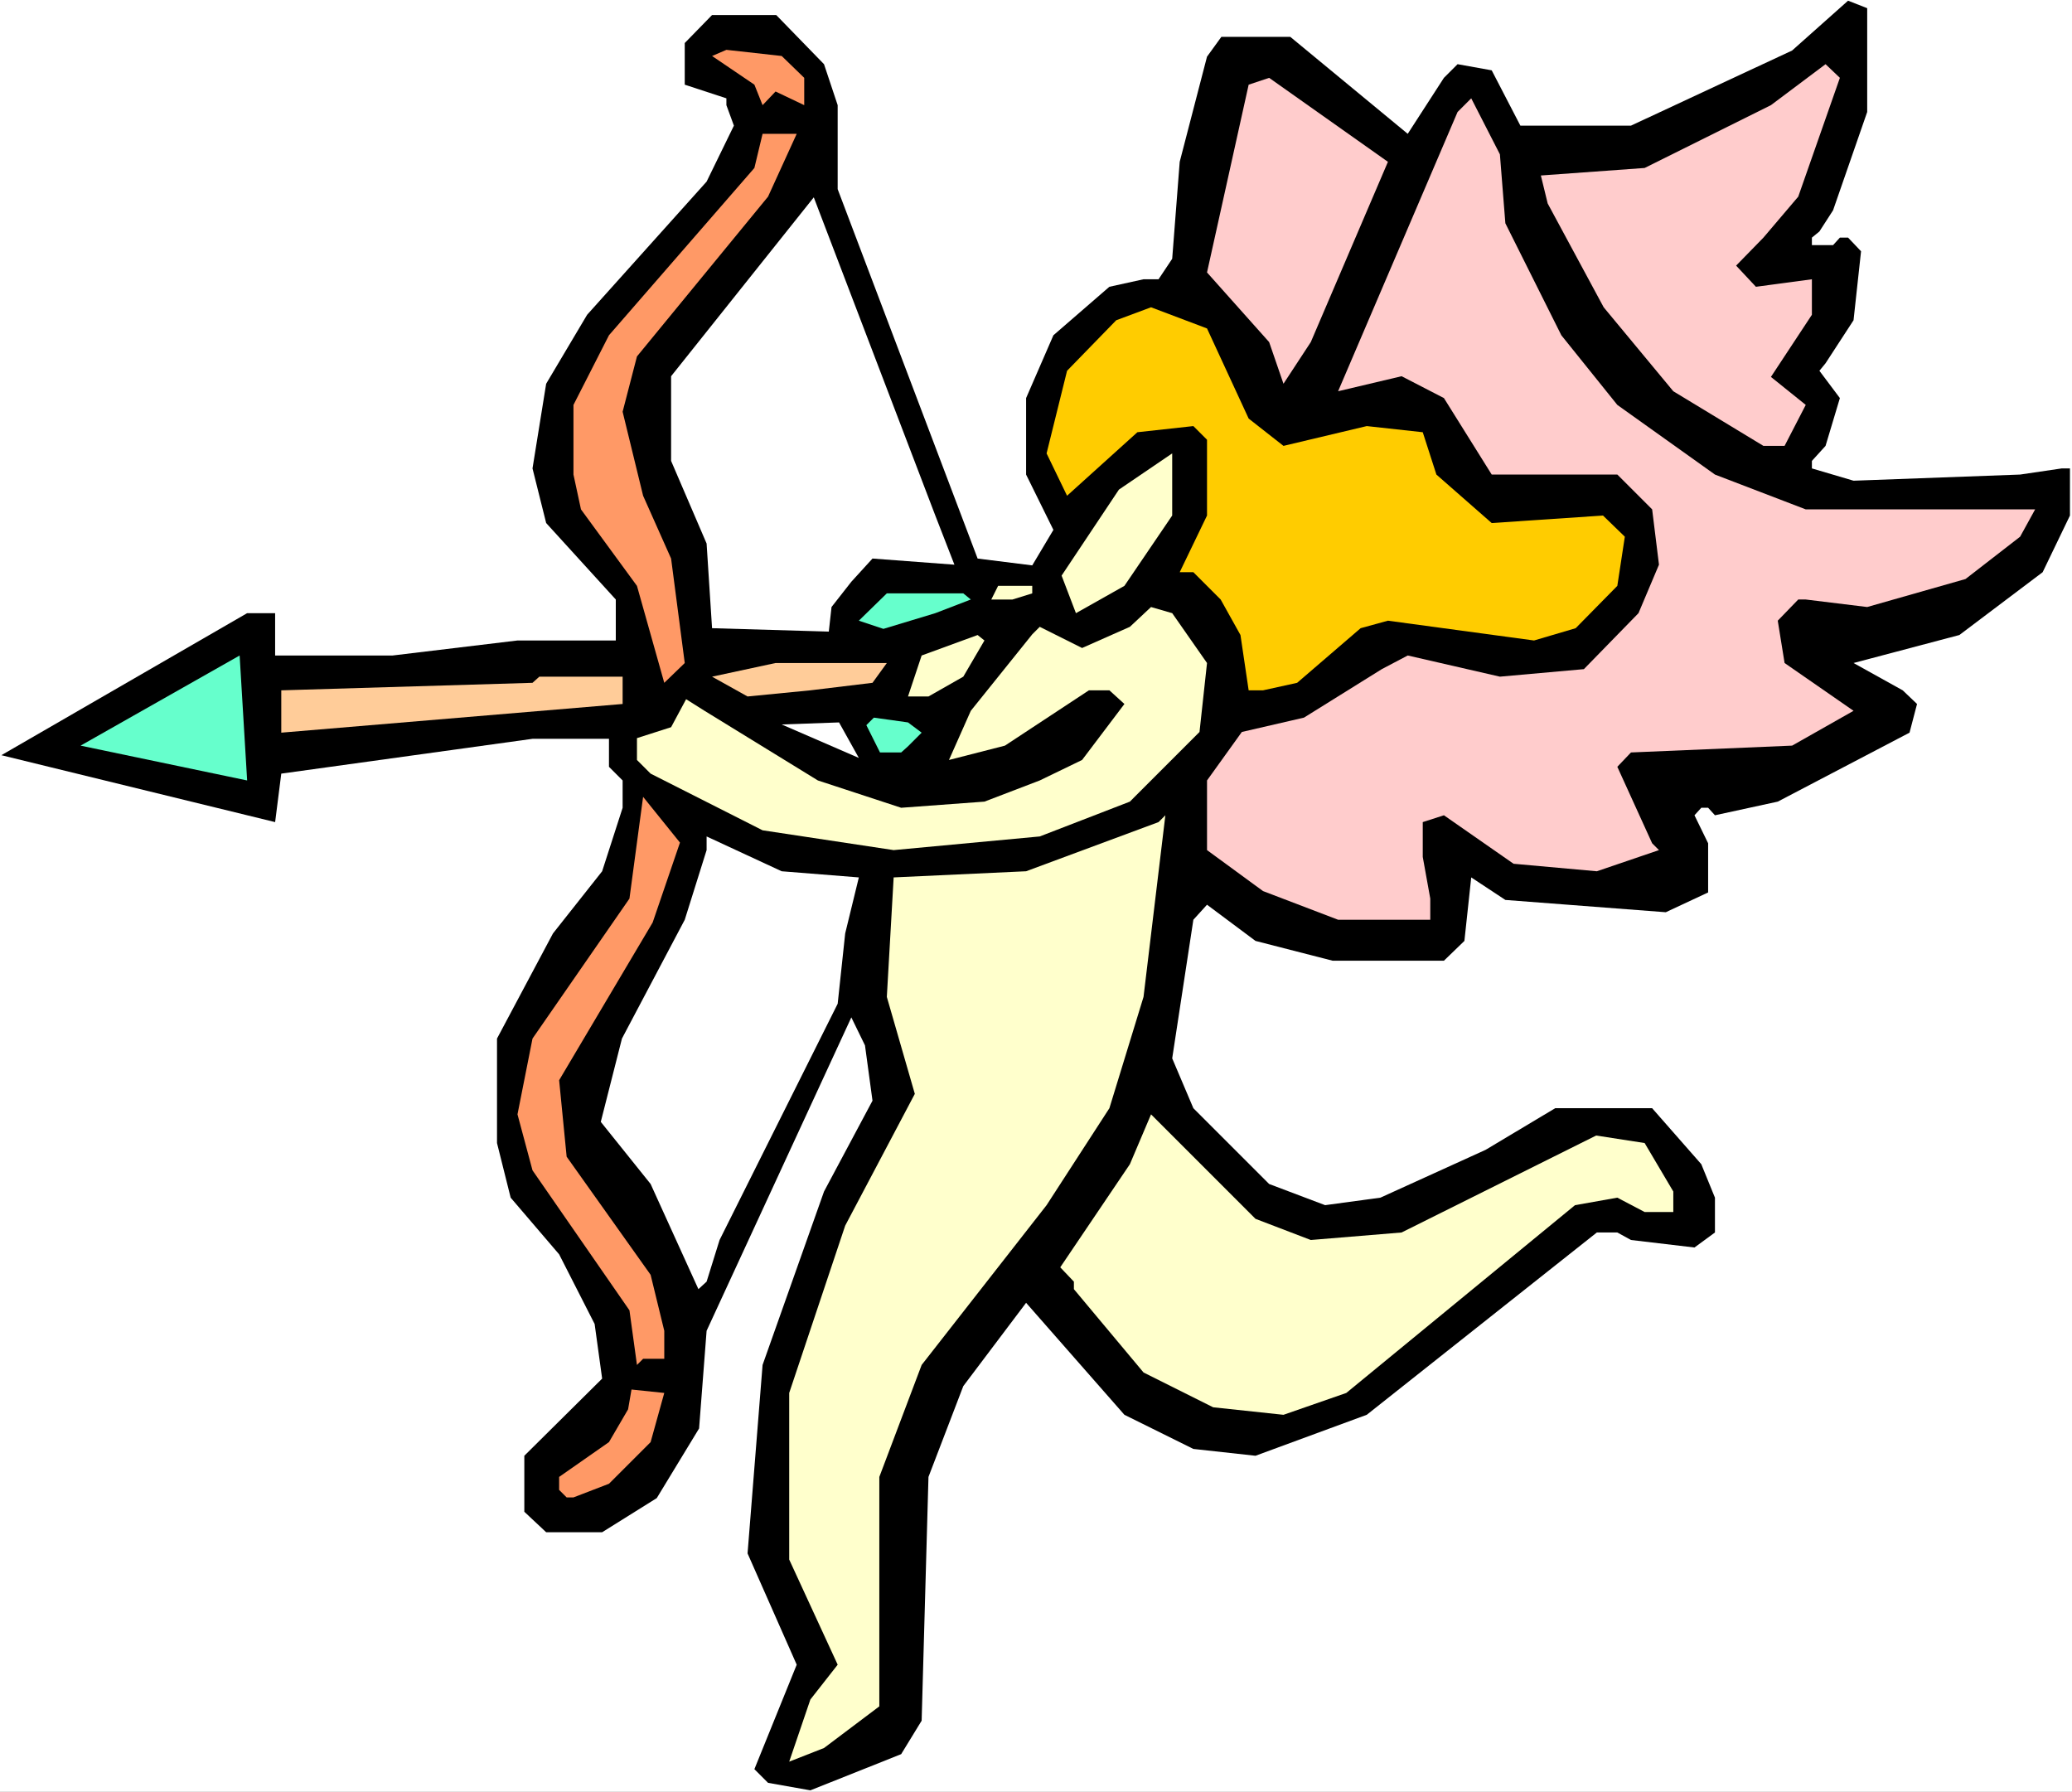
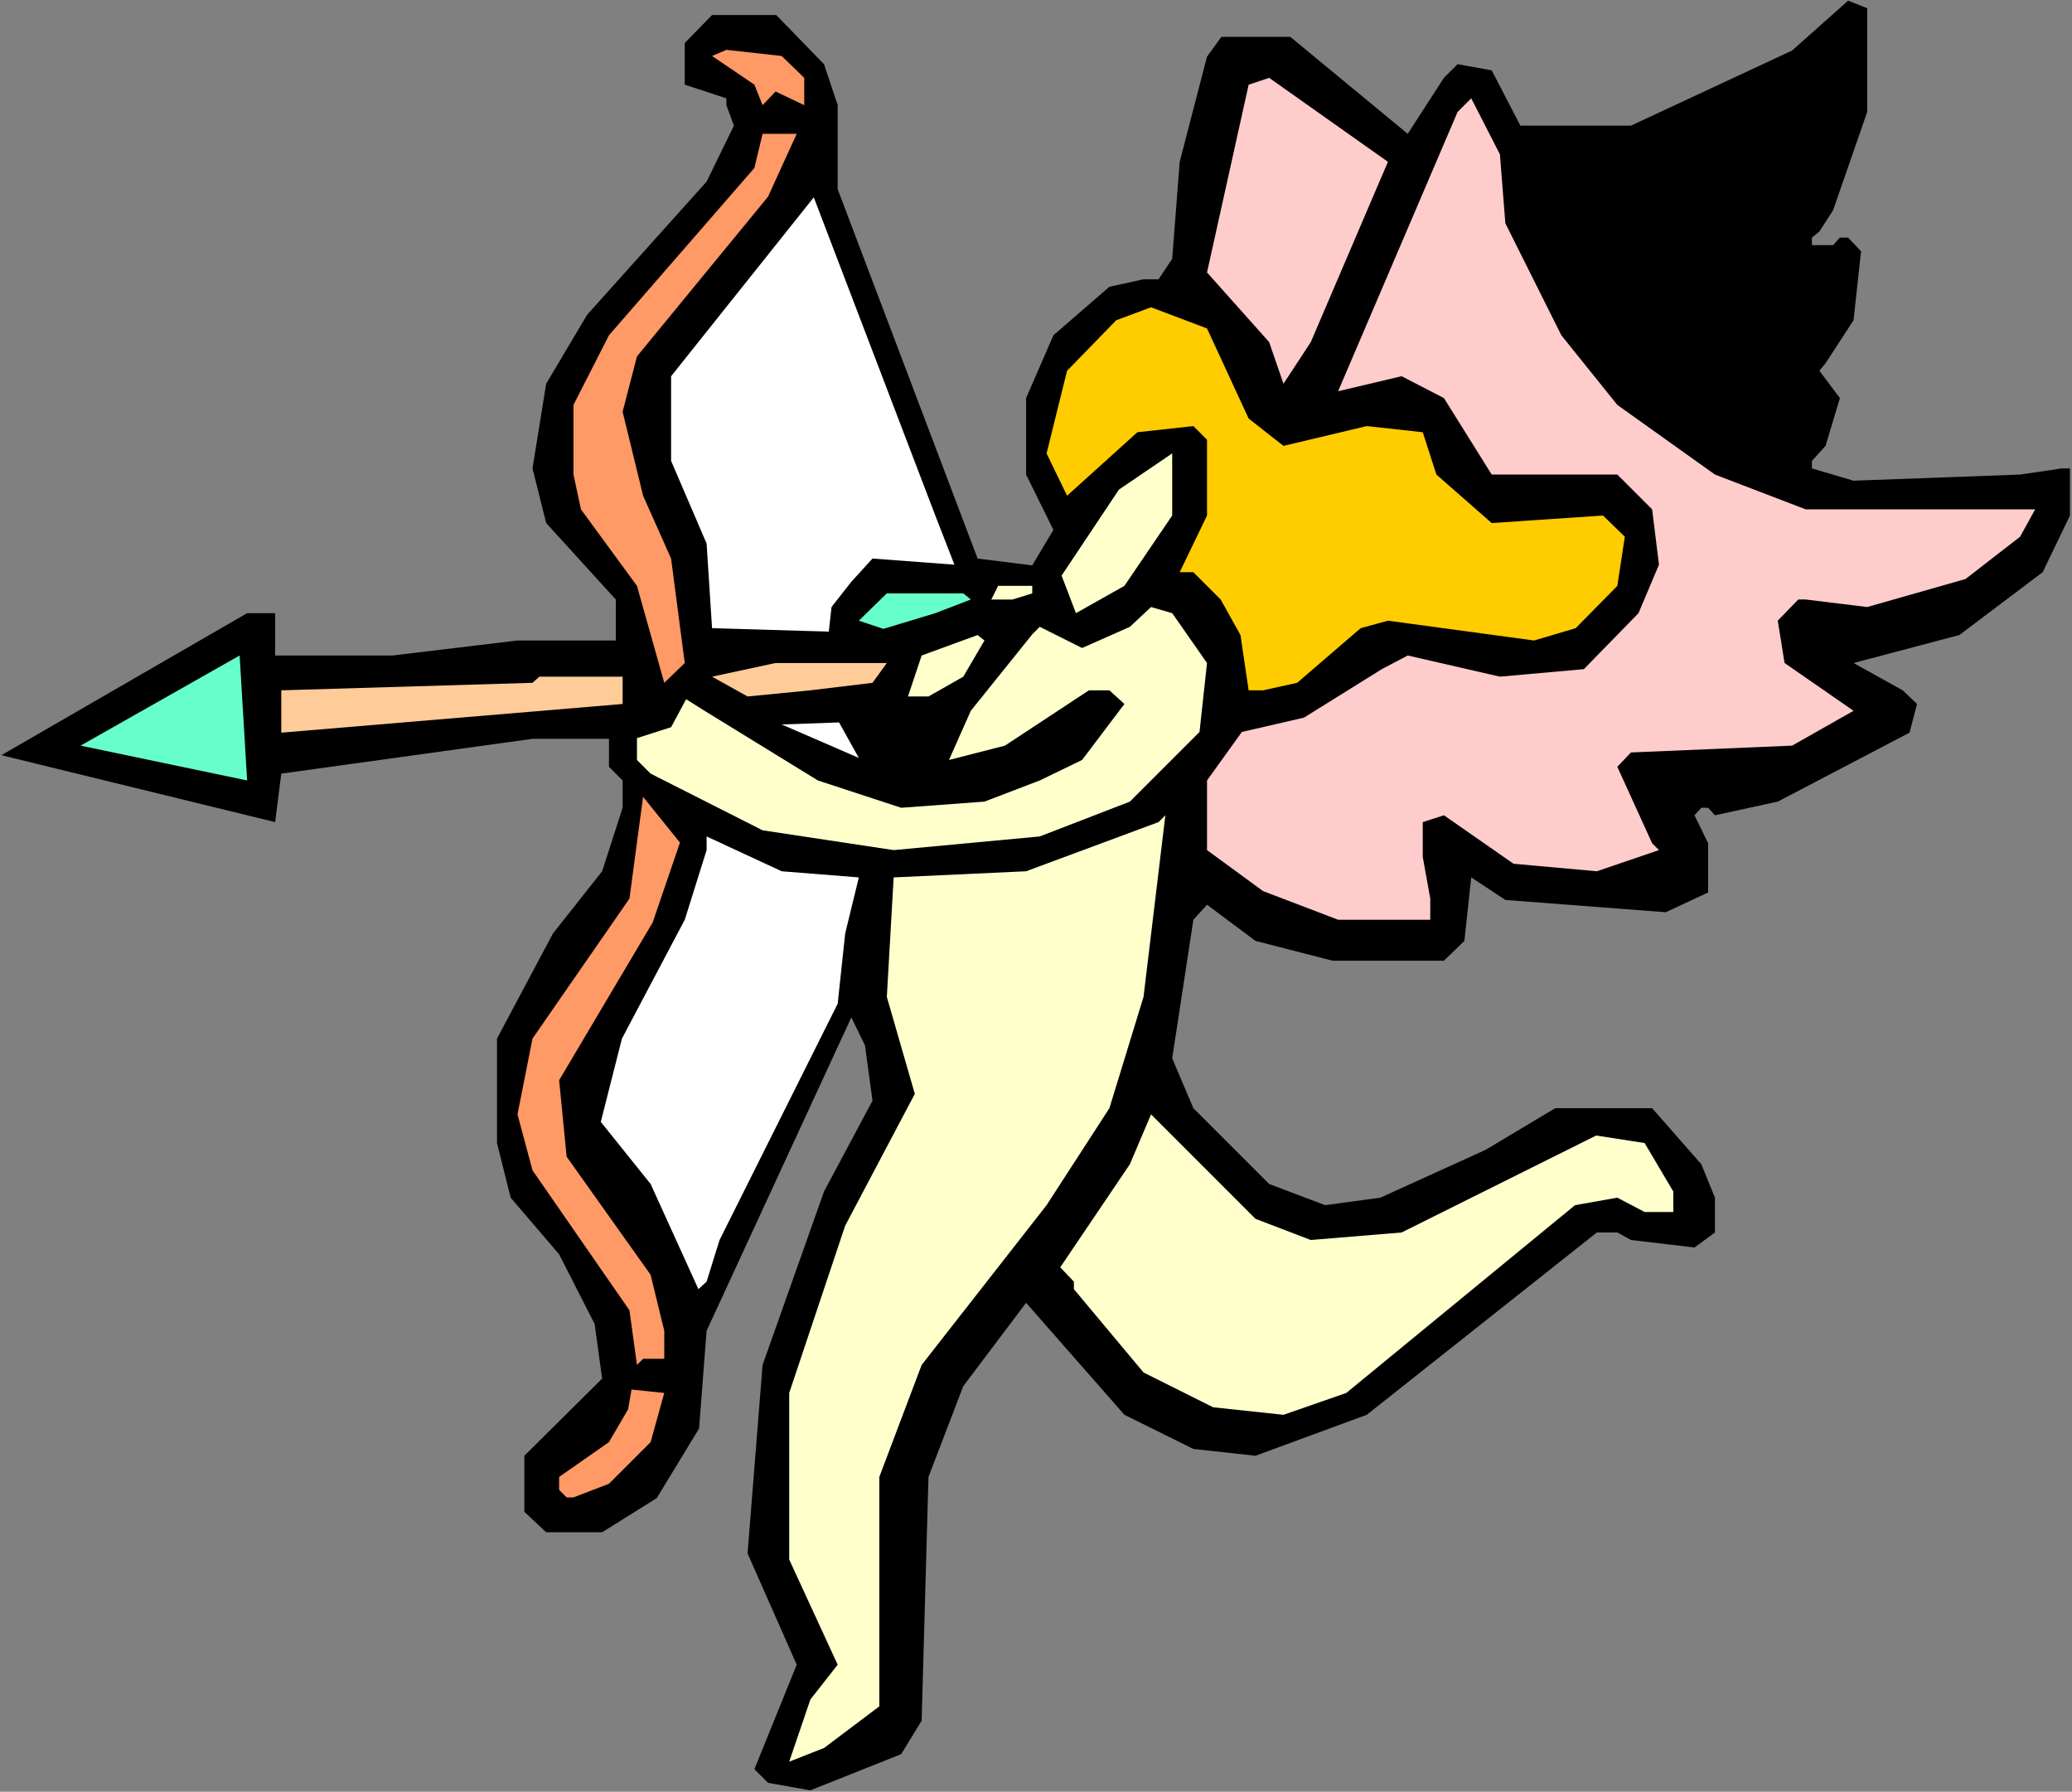
<svg xmlns="http://www.w3.org/2000/svg" xmlns:ns1="http://sodipodi.sourceforge.net/DTD/sodipodi-0.dtd" xmlns:ns2="http://www.inkscape.org/namespaces/inkscape" version="1.0" width="129.766mm" height="112.203mm" id="svg24" ns1:docname="Cupid 30.wmf">
  <rect width="100%" height="100%" fill="#808080" stroke="none" />
  <ns1:namedview id="namedview24" pagecolor="#ffffff" bordercolor="#000000" borderopacity="0.25" ns2:showpageshadow="2" ns2:pageopacity="0.0" ns2:pagecheckerboard="0" ns2:deskcolor="#d1d1d1" ns2:document-units="mm" />
  <defs id="defs1">
    <pattern id="WMFhbasepattern" patternUnits="userSpaceOnUse" width="6" height="6" x="0" y="0" />
  </defs>
-   <path style="fill:#ffffff;fill-opacity:1;fill-rule:evenodd;stroke:none" d="M 0,424.076 H 490.455 V 0 H 0 Z" id="path1" />
  <path style="fill:#000000;fill-opacity:1;fill-rule:evenodd;stroke:none" d="m 441.976,26.505 -8.08,23.272 -3.232,5.01 -1.778,1.455 v 1.778 h 5.01 l 1.616,-1.778 h 1.939 l 3.07,3.232 -1.778,16.323 -6.626,10.182 -1.454,1.778 4.848,6.465 -3.394,11.313 -3.232,3.556 v 1.778 l 9.858,2.909 39.43,-1.455 9.858,-1.455 h 1.939 v 11.151 l -6.464,13.414 -19.715,14.869 -25.048,6.626 11.635,6.465 3.394,3.232 -1.778,6.788 -31.189,16.323 -14.867,3.232 -1.616,-1.778 h -1.616 l -1.616,1.778 3.232,6.626 v 11.636 l -10.019,4.687 -37.976,-2.909 -8.08,-5.333 -1.616,15.03 -4.848,4.687 h -26.341 l -18.261,-4.687 -11.474,-8.566 -3.232,3.556 -5.01,32.808 5.01,11.798 17.938,17.939 13.251,5.01 13.09,-1.778 24.886,-11.313 16.483,-9.858 h 22.947 l 11.635,13.252 3.232,7.919 v 8.242 l -4.848,3.556 -15.029,-1.778 -3.232,-1.778 h -4.848 l -54.459,43.151 -26.341,9.697 -14.706,-1.616 -16.322,-8.081 -23.27,-26.505 -14.867,19.717 -8.242,21.495 -1.616,57.696 -4.848,7.919 -21.493,8.566 -10.019,-1.778 -3.232,-3.232 10.019,-24.727 -11.635,-26.343 3.555,-44.606 14.544,-41.05 11.474,-21.495 -1.778,-13.091 -3.232,-6.626 -34.259,74.181 -1.778,23.111 -10.019,16.485 -12.928,8.081 h -13.251 l -5.171,-4.848 v -13.252 l 18.422,-18.262 -1.778,-12.929 -8.403,-16.485 -11.474,-13.414 -3.232,-12.929 v -24.727 l 13.251,-24.889 11.635,-14.707 4.848,-15.03 v -6.465 l -3.232,-3.232 v -6.626 H 126.048 L 66.579,183.109 65.125,194.584 0.323,178.745 58.499,145.13 h 6.626 v 10.02 h 27.795 l 29.573,-3.556 h 23.27 v -9.697 l -16.483,-18.101 -3.232,-12.929 3.232,-20.04 9.696,-16.323 28.28,-31.515 6.464,-13.252 -1.778,-4.848 v -1.616 l -9.858,-3.232 v -9.858 l 6.464,-6.626 h 15.19 l 11.312,11.636 3.232,9.697 v 19.879 l 33.128,87.433 12.928,1.616 5.01,-8.404 -6.464,-13.091 V 94.221 l 6.464,-14.869 13.251,-11.475 8.08,-1.778 h 3.555 l 3.232,-4.848 1.778,-22.949 6.464,-24.889 3.394,-4.687 h 16.322 l 27.795,22.949 8.565,-13.252 3.232,-3.232 8.08,1.455 6.787,13.091 h 26.179 L 424.2,11.959 437.451,0.162 441.976,1.939 Z" id="path2" />
  <path style="fill:#ff9966;fill-opacity:1;fill-rule:evenodd;stroke:none" d="m 190.365,18.424 v 6.465 l -6.787,-3.232 -3.07,3.232 -1.939,-4.848 -10.019,-6.788 3.394,-1.455 13.09,1.455 z" id="path3" />
-   <path style="fill:#ffcccc;fill-opacity:1;fill-rule:evenodd;stroke:none" d="m 425.654,46.545 -8.242,9.697 -6.464,6.626 4.686,5.01 13.251,-1.778 v 8.404 l -9.696,14.707 8.242,6.626 -5.01,9.697 h -5.01 L 396.081,92.605 379.598,72.726 366.347,48.161 l -1.616,-6.626 24.563,-1.778 29.896,-14.869 12.928,-9.697 3.394,3.232 z" id="path4" />
  <path style="fill:#ffcccc;fill-opacity:1;fill-rule:evenodd;stroke:none" d="m 310.272,80.969 -6.464,9.858 -3.394,-9.858 -14.706,-16.485 9.858,-44.444 4.848,-1.616 28.118,19.879 z" id="path5" />
  <path style="fill:#ffcccc;fill-opacity:1;fill-rule:evenodd;stroke:none" d="m 356.328,52.848 13.251,26.505 13.251,16.485 23.109,16.485 21.493,8.242 h 54.298 l -3.555,6.465 -12.928,10.02 -23.27,6.626 -14.544,-1.778 h -1.778 l -4.848,5.01 1.616,10.02 16.322,11.313 -14.544,8.242 -38.138,1.616 -3.232,3.394 8.242,18.101 1.616,1.616 -14.706,5.01 -19.715,-1.778 -16.483,-11.475 -5.01,1.616 v 8.242 l 1.778,9.858 v 5.01 h -21.816 l -17.776,-6.788 -13.251,-9.697 v -16.485 l 8.242,-11.475 14.706,-3.394 18.422,-11.475 6.141,-3.232 21.816,5.01 19.877,-1.778 12.928,-13.252 4.848,-11.475 -1.616,-13.091 -8.242,-8.242 H 353.096 l -11.312,-18.101 -10.019,-5.172 -15.029,3.556 28.28,-66.1 3.232,-3.232 6.787,13.252 z" id="path6" />
  <path style="fill:#ff9966;fill-opacity:1;fill-rule:evenodd;stroke:none" d="m 181.8,46.545 -31.027,37.818 -3.394,13.091 4.848,19.879 6.626,14.869 3.232,24.727 -4.848,4.687 -6.464,-22.949 -13.251,-18.101 -1.778,-8.242 V 95.837 l 8.403,-16.485 34.421,-39.596 1.939,-8.081 h 8.08 z" id="path7" />
  <path style="fill:#ffffff;fill-opacity:1;fill-rule:evenodd;stroke:none" d="m 225.917,133.655 -19.392,-1.455 -5.01,5.495 -4.686,5.98 -0.646,5.818 -27.634,-0.808 -1.293,-20.04 -8.403,-19.555 V 89.049 l 33.774,-42.343 28.765,75.312 z" id="path8" />
  <path style="fill:#ffcc00;fill-opacity:1;fill-rule:evenodd;stroke:none" d="m 295.566,99.07 8.242,6.465 19.715,-4.687 13.251,1.455 3.232,10.02 13.09,11.475 26.341,-1.778 5.171,5.01 -1.778,11.636 -9.858,10.02 -9.858,2.909 -34.582,-4.687 -6.464,1.778 -15.029,12.929 -8.08,1.778 h -3.394 l -1.939,-13.091 -4.686,-8.404 -6.464,-6.465 h -3.232 l 6.464,-13.414 v -17.939 l -3.232,-3.232 -13.251,1.455 -16.645,15.03 -4.848,-10.02 4.848,-19.555 11.635,-11.959 8.242,-3.071 13.251,5.01 z" id="path9" />
  <path style="fill:#ffffcc;fill-opacity:1;fill-rule:evenodd;stroke:none" d="m 266.155,138.665 -11.474,6.465 -3.394,-8.889 13.574,-20.363 12.605,-8.566 v 14.707 z" id="path10" />
  <path style="fill:#ffffcc;fill-opacity:1;fill-rule:evenodd;stroke:none" d="m 244.339,140.443 -4.686,1.455 h -5.01 l 1.616,-3.232 h 8.08 z" id="path11" />
  <path style="fill:#66ffcc;fill-opacity:1;fill-rule:evenodd;stroke:none" d="m 229.795,141.897 -8.403,3.232 -12.282,3.717 -5.818,-1.939 6.626,-6.465 h 18.099 z" id="path12" />
  <path style="fill:#ffffcc;fill-opacity:1;fill-rule:evenodd;stroke:none" d="m 285.708,156.928 -1.778,16.323 -16.483,16.485 -21.331,8.242 -34.582,3.232 -31.027,-4.687 -26.502,-13.414 -3.232,-3.232 v -5.172 l 8.08,-2.586 3.555,-6.626 4.363,2.747 26.826,16.485 19.715,6.465 19.715,-1.455 13.09,-5.01 10.019,-4.848 10.019,-13.252 -3.555,-3.232 h -4.848 l -19.877,13.091 -13.251,3.394 5.171,-11.636 14.544,-18.101 1.778,-1.778 10.019,5.01 11.312,-5.01 5.01,-4.687 5.01,1.455 z" id="path13" />
  <path style="fill:#ffffcc;fill-opacity:1;fill-rule:evenodd;stroke:none" d="m 228.017,160.16 -8.242,4.687 h -4.848 l 3.232,-9.697 13.251,-4.848 1.616,1.293 z" id="path14" />
  <path style="fill:#66ffcc;fill-opacity:1;fill-rule:evenodd;stroke:none" d="m 19.069,176.483 37.653,-21.333 1.778,29.575 z" id="path15" />
  <path style="fill:#ffcc99;fill-opacity:1;fill-rule:evenodd;stroke:none" d="m 206.525,161.614 -14.706,1.778 -14.867,1.455 -8.403,-4.687 15.029,-3.232 h 26.341 z" id="path16" />
  <path style="fill:#ffcc99;fill-opacity:1;fill-rule:evenodd;stroke:none" d="m 147.379,166.624 -80.8,6.788 v -10.02 l 59.469,-1.778 1.616,-1.455 h 19.715 z" id="path17" />
-   <path style="fill:#66ffcc;fill-opacity:1;fill-rule:evenodd;stroke:none" d="m 218.16,173.412 -3.232,3.232 -1.616,1.455 h -5.01 l -3.232,-6.465 1.778,-1.778 8.08,1.131 z" id="path18" />
  <path style="fill:#ffffff;fill-opacity:1;fill-rule:evenodd;stroke:none" d="m 203.293,179.392 -18.261,-7.919 13.574,-0.485 z" id="path19" />
  <path style="fill:#ff9966;fill-opacity:1;fill-rule:evenodd;stroke:none" d="m 154.489,218.341 -22.139,37.333 1.778,18.101 19.877,27.959 3.232,13.252 v 6.626 h -5.01 l -1.454,1.455 -1.778,-12.929 -22.947,-33.131 -3.555,-13.252 3.555,-17.939 22.947,-33.131 2.424,-18.101 0.808,-5.98 8.726,10.828 z" id="path20" />
  <path style="fill:#ffffcc;fill-opacity:1;fill-rule:evenodd;stroke:none" d="m 262.6,262.3 -14.867,22.949 -29.573,37.818 -10.019,26.505 v 54.302 l -13.09,9.858 -8.242,3.232 5.01,-14.707 6.464,-8.242 -11.474,-24.889 v -39.434 l 13.251,-39.596 16.483,-31.192 -6.626,-22.949 1.616,-28.283 31.35,-1.455 31.35,-11.636 1.616,-1.616 -5.171,42.989 z" id="path21" />
  <path style="fill:#ffffff;fill-opacity:1;fill-rule:evenodd;stroke:none" d="m 203.293,207.674 -3.232,13.252 -1.778,16.646 -27.957,55.919 -3.07,9.858 -1.939,1.778 -11.312,-24.889 -11.797,-14.707 5.01,-19.717 14.867,-28.121 5.171,-16.485 v -3.232 l 17.776,8.242 z" id="path22" />
  <path style="fill:#ffffcc;fill-opacity:1;fill-rule:evenodd;stroke:none" d="m 310.272,293.492 21.493,-1.778 46.056,-22.949 11.474,1.778 6.787,11.475 v 4.848 h -6.787 l -6.464,-3.394 -10.019,1.778 -54.136,44.444 -14.867,5.172 -16.645,-1.778 -16.483,-8.242 -16.483,-19.717 v -1.778 l -3.232,-3.394 16.483,-24.404 5.01,-11.798 24.725,24.727 z" id="path23" />
  <path style="fill:#ff9966;fill-opacity:1;fill-rule:evenodd;stroke:none" d="m 154.005,341.329 -9.858,9.858 -8.403,3.232 h -1.616 l -1.778,-1.778 v -3.071 l 11.797,-8.242 4.525,-7.757 0.808,-4.687 7.757,0.808 z" id="path24" />
</svg>